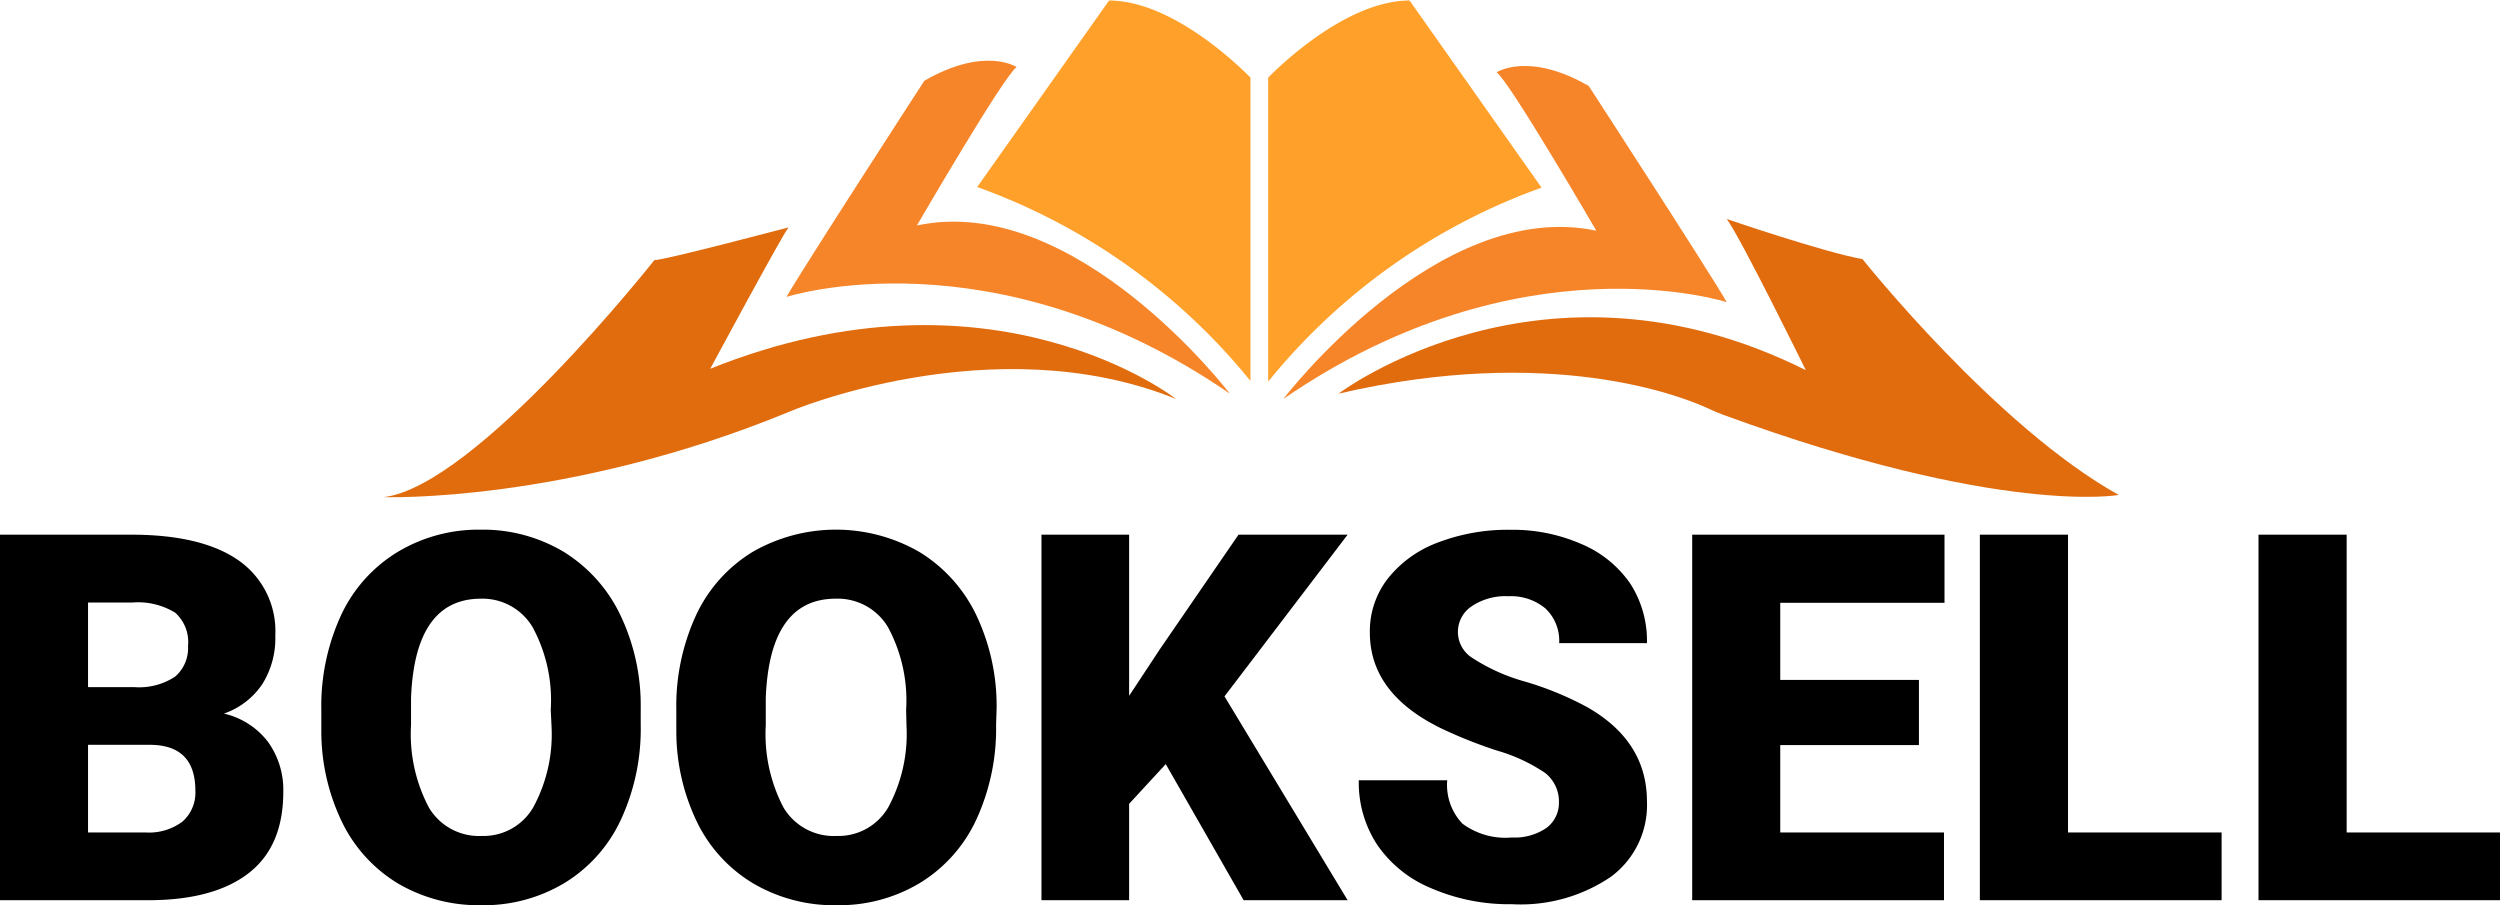
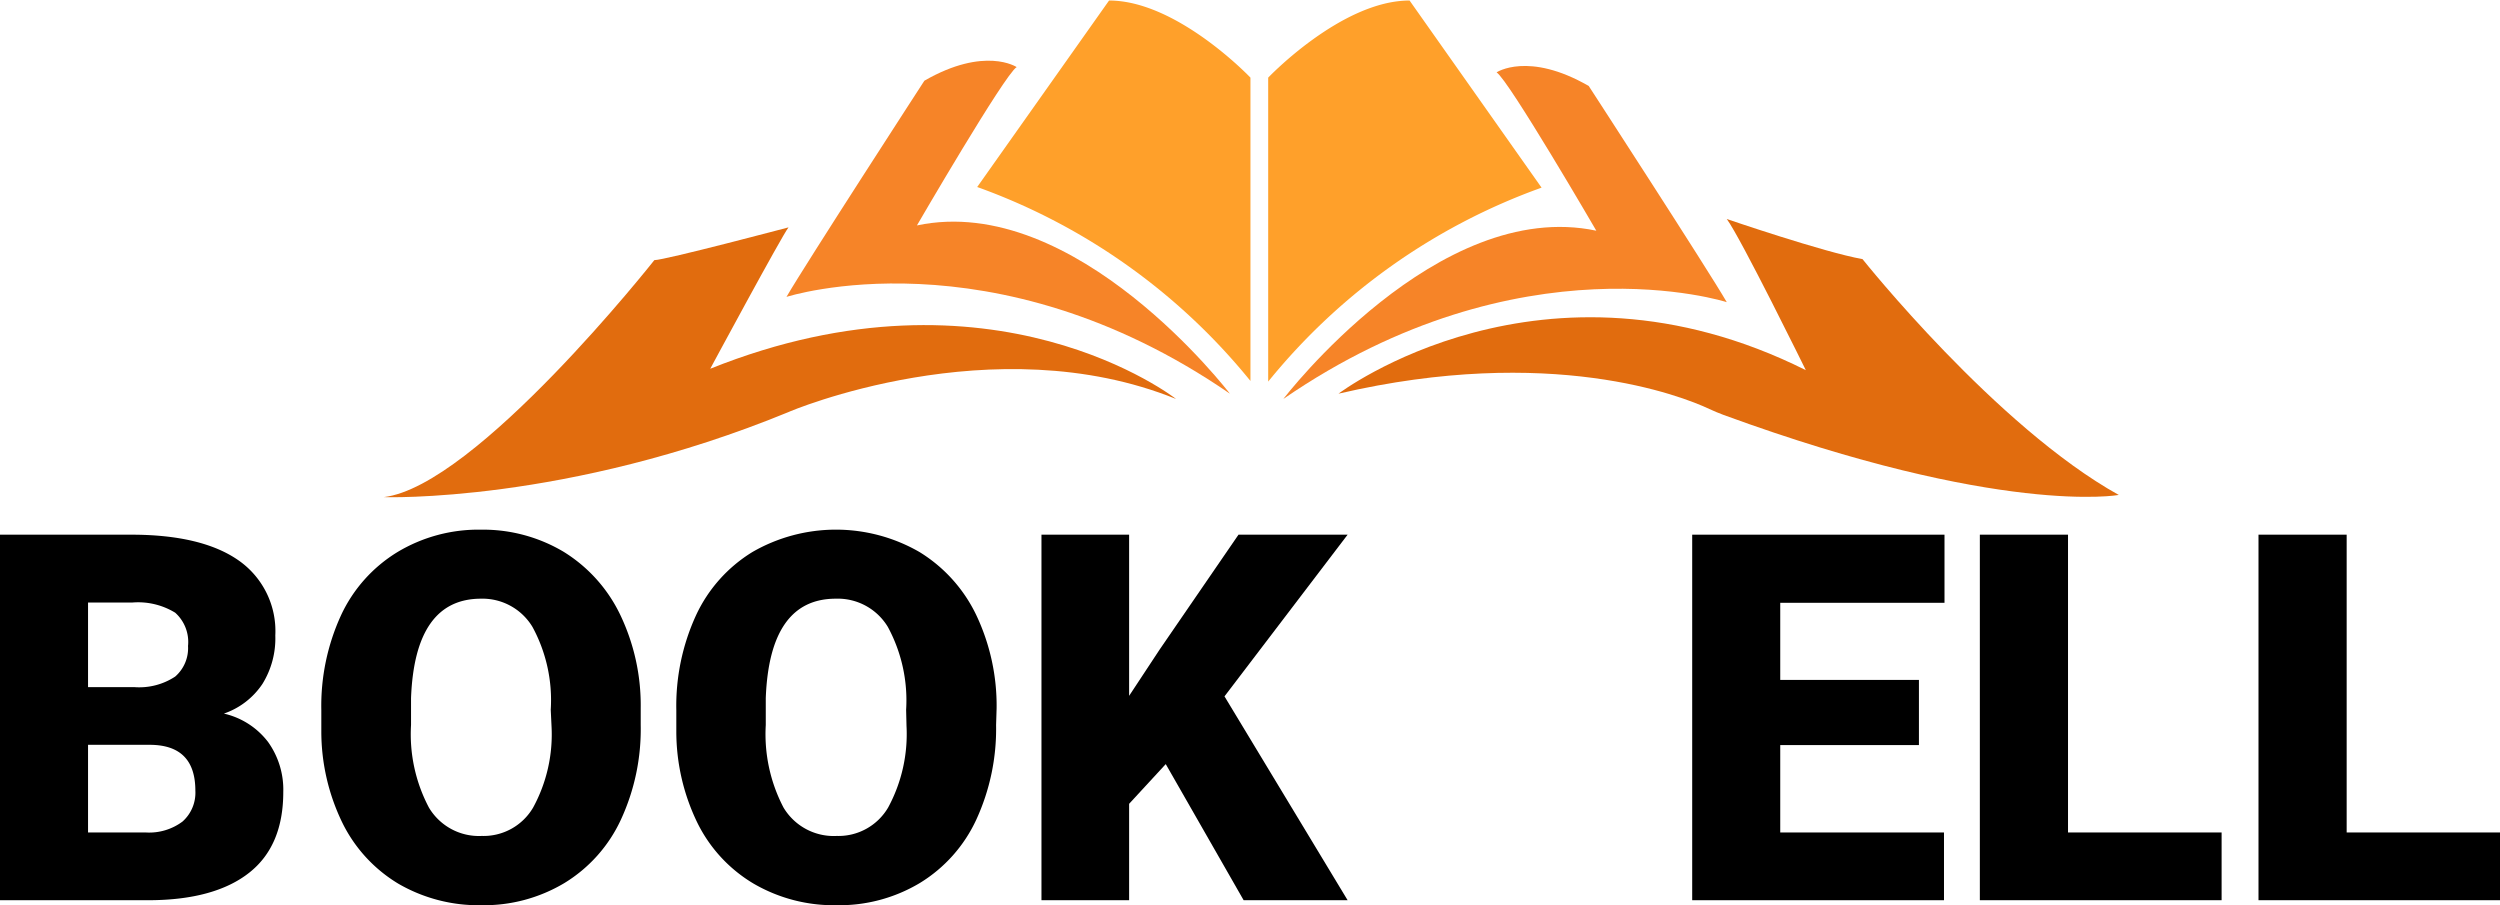
<svg xmlns="http://www.w3.org/2000/svg" id="logo" viewBox="0 0 194.51 70.43">
  <defs>
    <style>.cls-1{fill:#ffa02a;}.cls-2{fill:#f68428;}.cls-3{fill:#e16c0e;}</style>
  </defs>
  <g id="Booksell">
    <path d="M1.15,72V43.56H11.36c3.66,0,6.45.67,8.35,2a6.7,6.7,0,0,1,2.86,5.84,6.72,6.72,0,0,1-1,3.77,5.91,5.91,0,0,1-3,2.31A6,6,0,0,1,22,59.68a6.37,6.37,0,0,1,1.19,3.9q0,4.19-2.65,6.28C18.77,71.26,16.15,72,12.69,72ZM8,55.42h3.58a5.08,5.08,0,0,0,3.2-.82,2.93,2.93,0,0,0,1-2.38,3.06,3.06,0,0,0-1-2.59,5.53,5.53,0,0,0-3.34-.79H8Zm0,4.49v6.82h4.5a4.33,4.33,0,0,0,2.85-.85,3,3,0,0,0,1-2.4c0-2.37-1.17-3.56-3.53-3.57Z" transform="translate(-1.15 -1.96)" />
    <path d="M51,58.37a16.76,16.76,0,0,1-1.54,7.36,11.35,11.35,0,0,1-4.39,4.93,12.21,12.21,0,0,1-6.47,1.73,12.45,12.45,0,0,1-6.45-1.67A11.39,11.39,0,0,1,27.8,66a16.24,16.24,0,0,1-1.65-7.13V57.21a16.88,16.88,0,0,1,1.53-7.37,11.35,11.35,0,0,1,4.4-4.93,12.24,12.24,0,0,1,6.51-1.74A12.25,12.25,0,0,1,45,44.89a11.69,11.69,0,0,1,4.4,4.89A16.31,16.31,0,0,1,51,57.06Zm-7-1.19a11.92,11.92,0,0,0-1.42-6.44,4.54,4.54,0,0,0-4-2.2q-5.16,0-5.45,7.74l0,2.09a12.22,12.22,0,0,0,1.39,6.42A4.53,4.53,0,0,0,38.63,67a4.47,4.47,0,0,0,4-2.21,11.89,11.89,0,0,0,1.43-6.35Z" transform="translate(-1.15 -1.96)" />
    <path d="M78.65,58.37a16.9,16.9,0,0,1-1.54,7.36,11.35,11.35,0,0,1-4.39,4.93,12.21,12.21,0,0,1-6.47,1.73,12.42,12.42,0,0,1-6.45-1.67A11.32,11.32,0,0,1,55.42,66a16.24,16.24,0,0,1-1.65-7.13V57.21a16.88,16.88,0,0,1,1.53-7.37,11.4,11.4,0,0,1,4.39-4.93,13,13,0,0,1,13,0,11.64,11.64,0,0,1,4.41,4.89,16.45,16.45,0,0,1,1.59,7.28Zm-7-1.19a12,12,0,0,0-1.42-6.44,4.55,4.55,0,0,0-4.05-2.2q-5.16,0-5.45,7.74l0,2.09a12.32,12.32,0,0,0,1.38,6.42A4.55,4.55,0,0,0,66.25,67a4.48,4.48,0,0,0,4-2.21,12,12,0,0,0,1.43-6.35Z" transform="translate(-1.15 -1.96)" />
    <path d="M91.85,61.41,89,64.5V72H82.18V43.56H89V56.1l2.38-3.61,6.13-8.93H106L96.42,56.14,106,72H97.91Z" transform="translate(-1.15 -1.96)" />
-     <path d="M122.44,64.44a2.82,2.82,0,0,0-1.07-2.34,13.17,13.17,0,0,0-3.74-1.74,36,36,0,0,1-4.37-1.74q-5.54-2.71-5.53-7.46A6.66,6.66,0,0,1,109.11,47,8.92,8.92,0,0,1,113,44.18a15.19,15.19,0,0,1,5.67-1,13.3,13.3,0,0,1,5.5,1.1A8.7,8.7,0,0,1,128,47.38,8.21,8.21,0,0,1,129.29,52h-6.83a3.45,3.45,0,0,0-1.07-2.7,4.18,4.18,0,0,0-2.88-.95,4.69,4.69,0,0,0-2.9.81,2.39,2.39,0,0,0,.11,4A14.71,14.71,0,0,0,119.84,55a24.87,24.87,0,0,1,4.84,2c3.08,1.77,4.61,4.21,4.61,7.32a6.93,6.93,0,0,1-2.81,5.86,12.5,12.5,0,0,1-7.71,2.13,15.21,15.21,0,0,1-6.26-1.24,9.43,9.43,0,0,1-4.22-3.4,8.8,8.8,0,0,1-1.42-5h6.88a4.36,4.36,0,0,0,1.18,3.37,5.61,5.61,0,0,0,3.84,1.08,4.39,4.39,0,0,0,2.68-.73A2.41,2.41,0,0,0,122.44,64.44Z" transform="translate(-1.15 -1.96)" />
    <path d="M150.45,59.93H139.66v6.8H152.4V72H132.81V43.56h19.63v5.3H139.66v6h10.79Z" transform="translate(-1.15 -1.96)" />
    <path d="M162.05,66.73H174V72H155.19V43.56h6.86Z" transform="translate(-1.15 -1.96)" />
    <path d="M183.73,66.73h11.93V72H176.87V43.56h6.86Z" transform="translate(-1.15 -1.96)" />
    <path d="M104,33" transform="translate(-1.15 -1.96)" />
  </g>
  <path class="cls-1" d="M99.82,8s5.71-6,11-6l10.27,14.56A48.42,48.42,0,0,0,99.82,31.65Z" transform="translate(-1.15 -1.96)" />
  <path class="cls-1" d="M98.44,8s-5.7-6-11-6L77.18,16.51A48.42,48.42,0,0,1,98.44,31.6Z" transform="translate(-1.15 -1.96)" />
  <path class="cls-2" d="M101,33s12-15.71,24.35-13.09c0,0-6.82-11.73-7.76-12.32,0,0,2.47-1.65,7.17,1.06,0,0,9.24,14.23,10.74,16.82C135.5,25.47,119.47,20.29,101,33Z" transform="translate(-1.15 -1.96)" />
  <path class="cls-2" d="M96.84,32.59s-12-15.71-24.35-13.09c0,0,6.82-11.74,7.76-12.32,0,0-2.47-1.65-7.18,1.06,0,0-9.23,14.23-10.73,16.82C62.34,25.06,78.37,19.88,96.84,32.59Z" transform="translate(-1.15 -1.96)" />
  <path class="cls-3" d="M105.29,32.59s15.89-12.06,36.36-1.83c0,0-5.06-10.29-6.15-11.76,0,0,7.56,2.59,10.56,3.12,0,0,10.41,13.06,19.94,18.35,0,0-9.17,1.67-30.76-6.23-.37-.14-.74-.29-1.1-.46C132,32.77,121.78,28.75,105.29,32.59Z" transform="translate(-1.15 -1.96)" />
  <path class="cls-3" d="M92.65,33S78.41,21.82,56.41,30.65c0,0,5.59-10.38,6.09-11,0,0-9.62,2.55-10.44,2.55,0,0-13.88,17.59-21.06,18.44,0,0,14.18.5,31.5-6.62C62.5,34,78.41,27.24,92.65,33Z" transform="translate(-1.15 -1.96)" />
</svg>